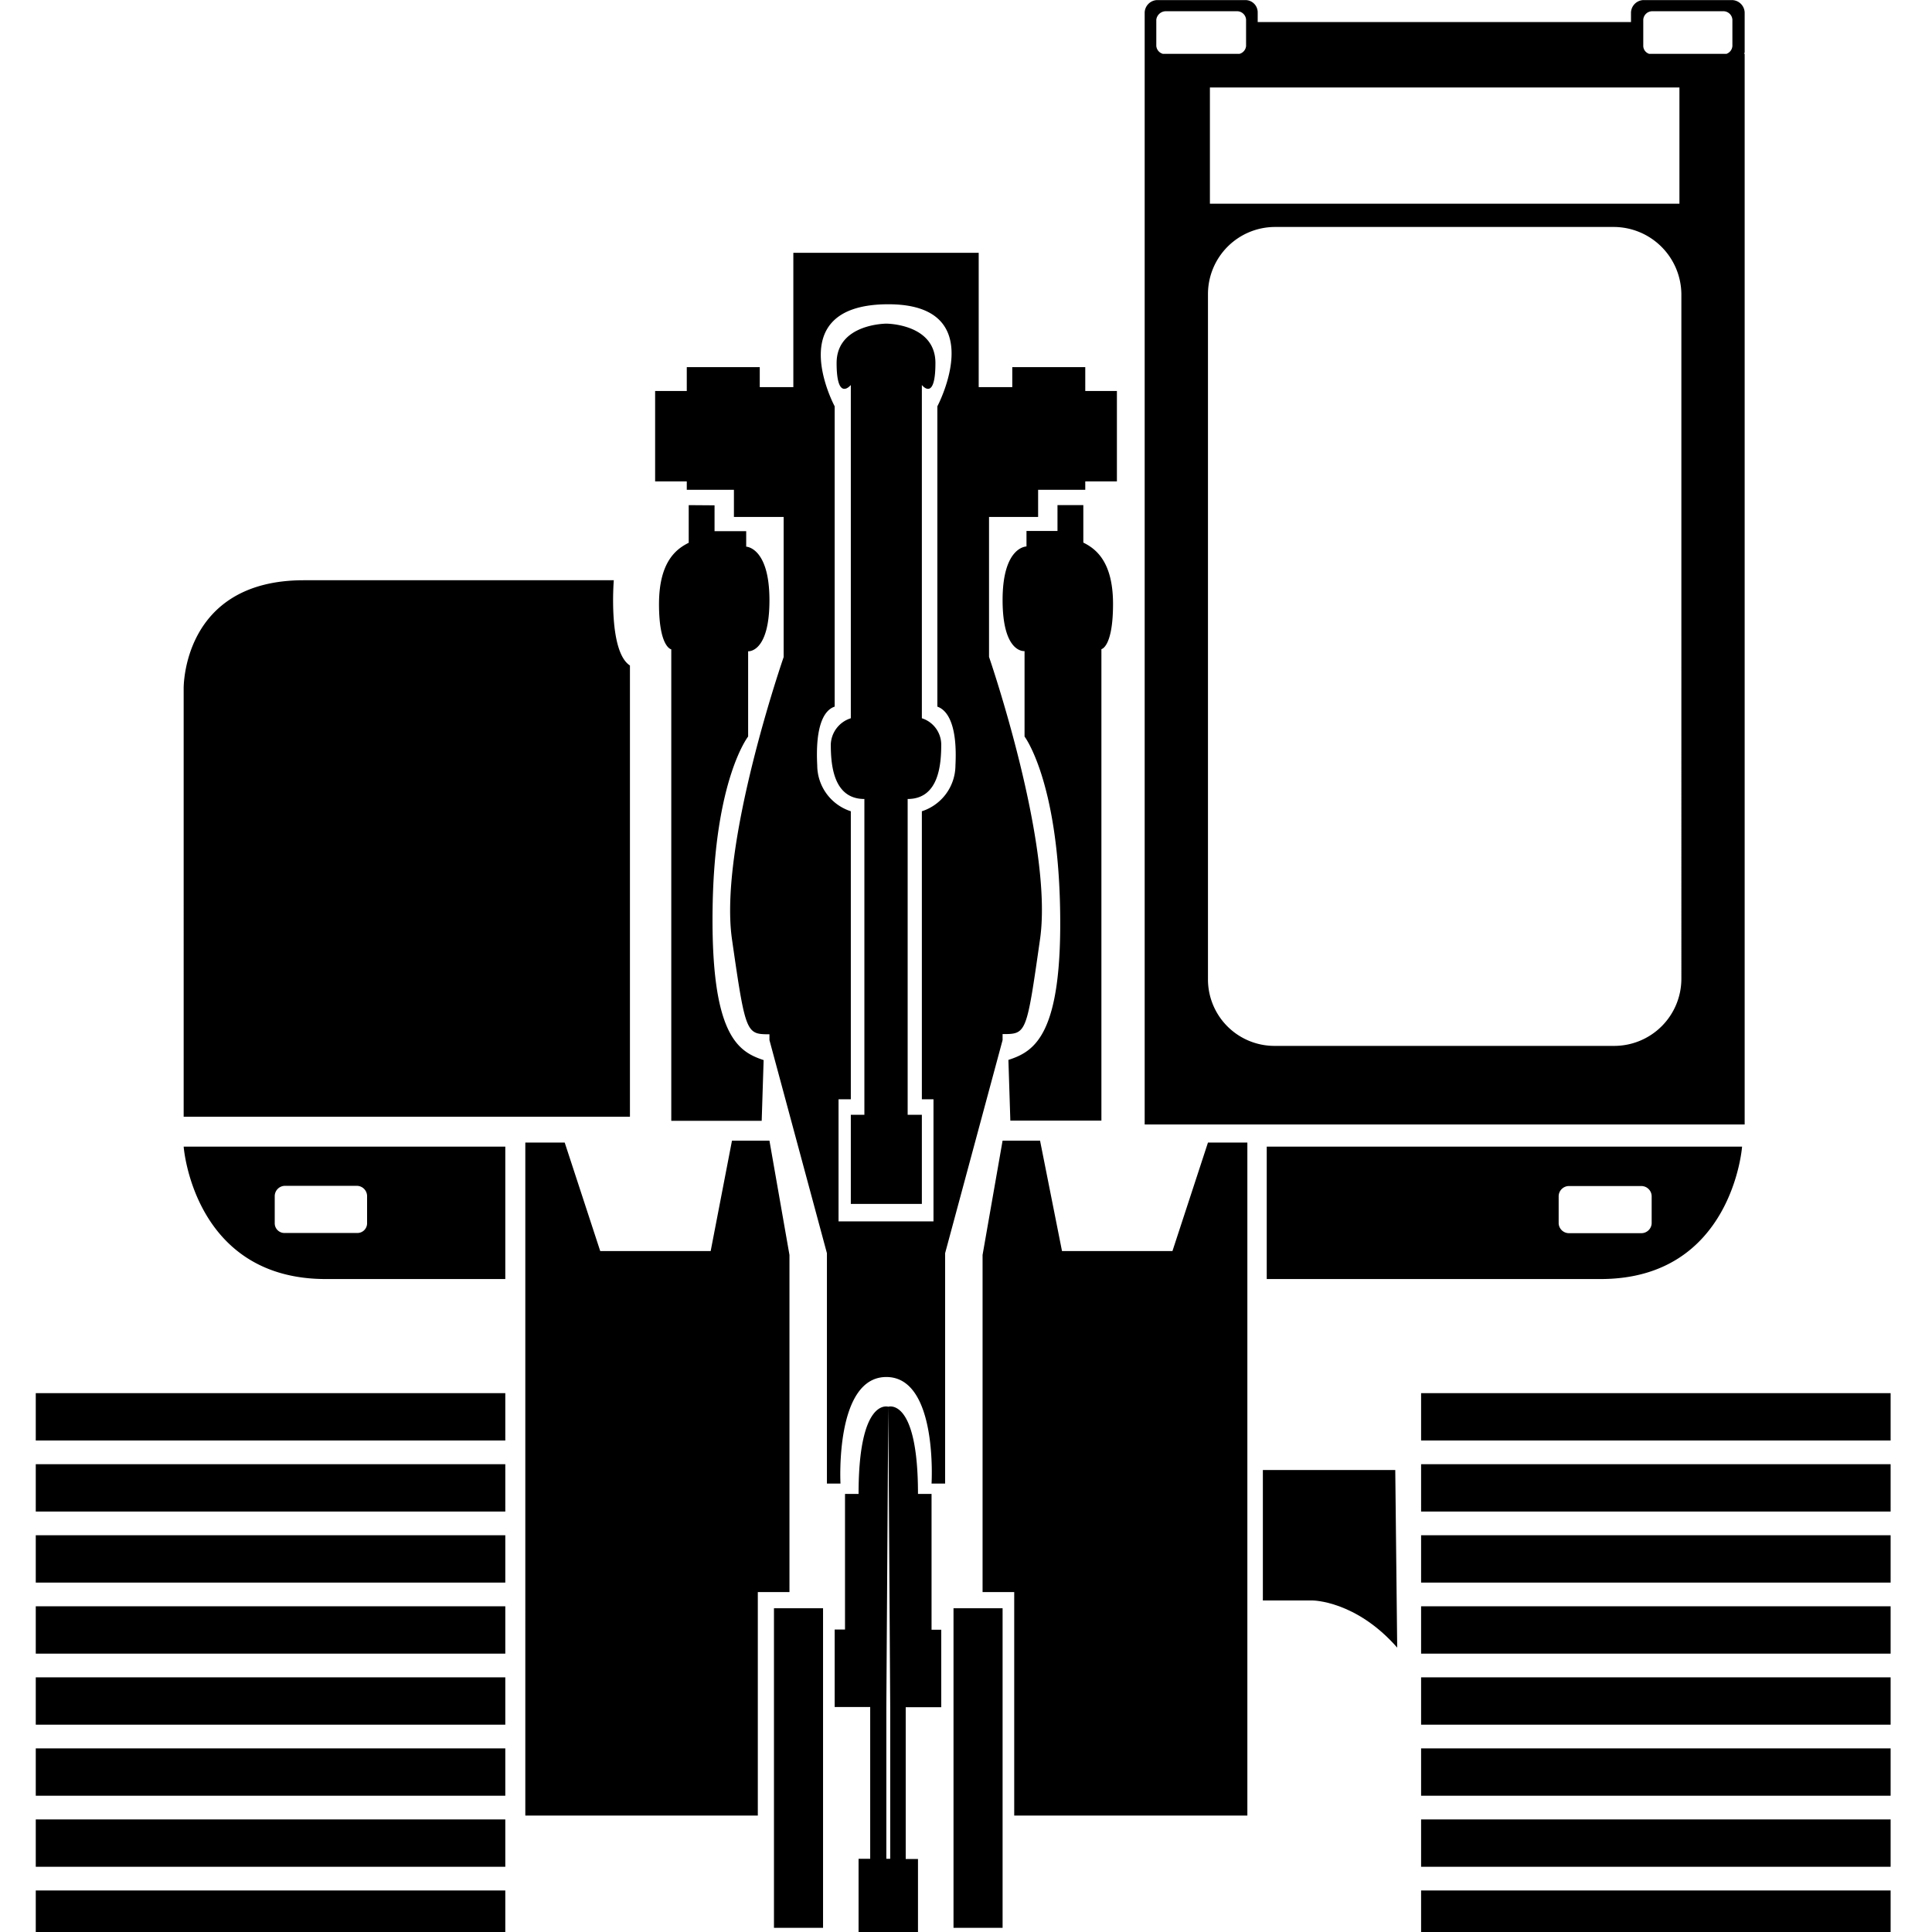
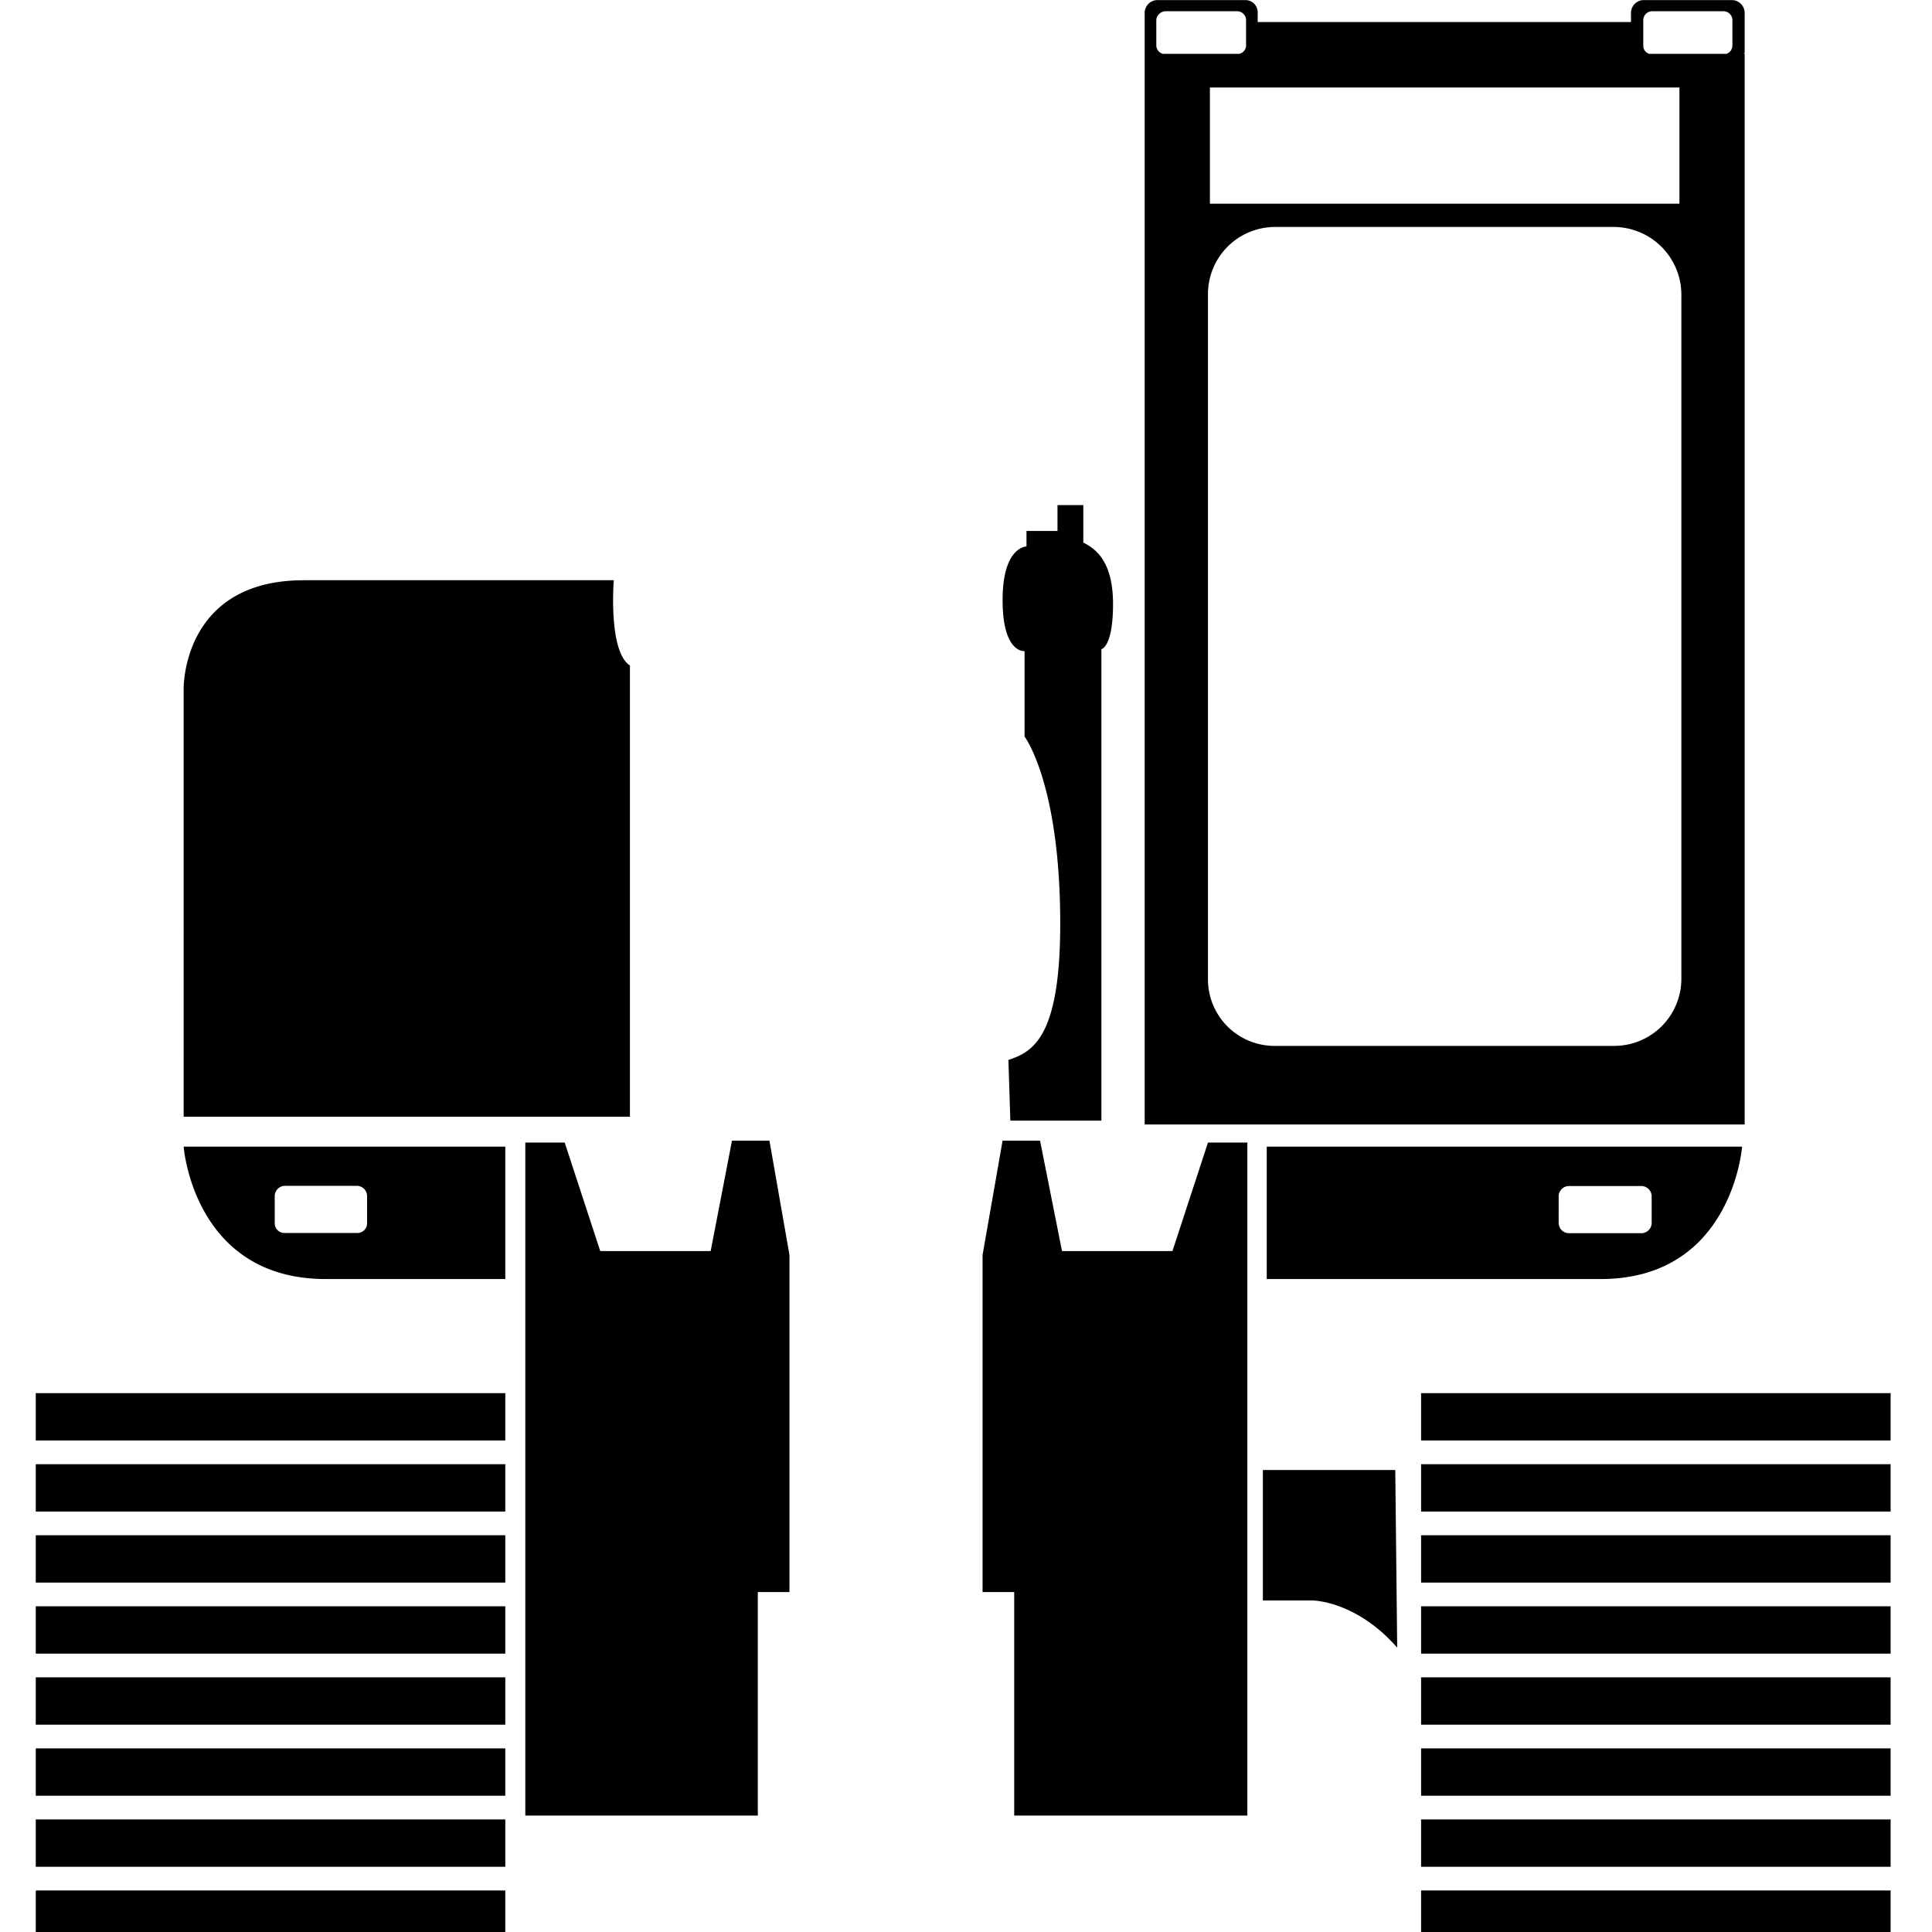
<svg xmlns="http://www.w3.org/2000/svg" xmlns:xlink="http://www.w3.org/1999/xlink" id="category" viewBox="0 0 350 350">
  <defs>
    <symbol id="category-10" data-name="category-10" viewBox="0 0 287.2 300.03">
      <path class="cls-1" d="M0 77h72.7v7.33H0zM0 66h72.7v7.33H0zM0 55h72.7v7.33H0zM0 44h72.7v7.33H0zM0 33h72.7v7.33H0zM0 22h72.7v7.33H0zM0 11h72.7v7.33H0zM0 0h72.7v7.33H0zM214.5 77h72.7v7.33h-72.7zM214.5 66h72.7v7.33h-72.7zM214.5 55h72.7v7.33h-72.7zM214.5 44h72.7v7.33h-72.7zM214.5 33h72.7v7.33h-72.7zM214.5 22h72.7v7.33h-72.7zM214.5 11h72.7v7.33h-72.7zM214.5 0h72.7v7.33h-72.7zM190 72.43v-20.2h7.7s6.7 0 13.1-7.3l-.3 27.5zM116.7 105.73l-3.1 17.7h-5.8l-3.3-17.1H87.4l-5.5 16.8h-6.1V18.93h36v34.6h4.9v52.2zM176 106.33h-17.1l-3.4 17.1h-5.8l-3.1-17.7v-52.2h4.9v-34.6h36.1v104.2h-6.1l-5.5-16.8z" />
-       <path class="cls-1" d="M114.3 1.54h7.6v49.49h-7.6zM142.1 1.54h7.6v49.49h-7.6zM138.7 68.73h-2.1c0 15-4.6 13.5-4.6 13.5l.3-46.5v-23.5h-.6v23.5l.3 46.5s-4.6 1.5-4.6-13.5h-2.1v-21h-1.6v-12h5.5v-23.5h-1.8V0h9.2v12.2h-1.9v23.5h5.5v12h-1.5zM137.2 188.83v51.6s2.1-2.7 2.1 3.4-7.6 6.1-7.6 6.1-7.7 0-7.7-6.1 2.2-3.4 2.2-3.4v-51.6a4.42 4.42 0 01-3.1-4c0-3 .3-8.5 5.2-8.5v-48.9h-2.1v-13.8h11v13.8H135v48.9c4.9 0 5.2 5.5 5.2 8.5a4.3 4.3 0 01-3 4zM101.1 221.83V216c-1.8-.9-4.6-2.8-4.6-9.5s1.9-7 1.9-7v-73h14l.3 9.4c-3.9 1.3-8.2 3.7-7.9 23.6s5.5 26.5 5.5 26.5v13.2s3.3-.3 3.3 7.9-3.6 8.3-3.6 8.3v2.4h-4.9v4z" />
-       <path class="cls-1" d="M149.7 139.93c3.7 0 3.7 0 5.8 14.7s-7.9 43.7-7.9 43.7V220h7.6v4.2h7.3v1.3h4.9v14h-4.9v3.7h-11.3v-3.1H146v20.8h-28.7v-20.8h-5.2v3.1h-11.3v-3.7h-4.9v-14h4.9v-1.3h7.3V220h7.7v-21.7s-10.1-29.1-8-43.7 2.2-14.7 5.8-14.7v-.9l8.9-33V70.33h2.1s-.9 16.5 7.1 16.5 7-16.5 7-16.5h2.1V106l8.9 33zm-7.3 41.6a7.5 7.5 0 00-5.2-7.1v-44.6h1.8v-18.9h-14.7v18.9h1.9v44.6a7.5 7.5 0 00-5.2 7.1c-.3 5.8.9 8.5 2.7 9.1v46.5s-8.4 15.6 8 15.8 7.9-15.8 7.9-15.8v-46.5c1.8-.63 3.1-3.3 2.8-9.1z" />
      <path class="cls-1" d="M150.6 135.93l.3-9.4H165v73s1.8.3 1.8 7-2.8 8.6-4.6 9.5v5.8h-4v-4h-4.8v-2.4s-3.7 0-3.7-8.3 3.4-7.9 3.4-7.9V186s5.1-6.7 5.5-26.5-4-22.27-8-23.57zM264.6 291.73h-.1c0 .1.1.1.1.2v6.2a2 2 0 01-2 1.9h-13.7a2 2 0 01-1.9-1.9v-1.5h-57.8v1.5a1.9 1.9 0 01-1.9 1.9h-13.7a2 2 0 01-1.9-1.9V125.93h92.9zM248.9 297a1.4 1.4 0 001.49 1.3h10.81a1.4 1.4 0 001.5-1.29v-4.1a1.39 1.39 0 00-.9-1.2h-12a1.31 1.31 0 00-.9 1.2zm-67.1-10.5h72.7v-18h-72.7zm-8.3 6.4v4.1a1.5 1.5 0 001.6 1.3h10.8a1.4 1.4 0 001.5-1.29v-4.1a1.39 1.39 0 00-1-1.2h-11.9a1.39 1.39 0 00-1 1.22zm81.3-144.4a10.4 10.4 0 00-10.4-10.4h-52.5a10.3 10.3 0 00-10.4 10.2v106.2a10.4 10.4 0 0010.4 10.4h52.5a10.5 10.5 0 0010.4-10.4zM242.3 102c20.4 0 21.9 20.5 21.9 20.5h-73.6V102zm-6.5 12.8a1.6 1.6 0 001.6 1.6h11.2a1.6 1.6 0 001.6-1.6v-4.2a1.6 1.6 0 00-1.6-1.5h-11.2a1.6 1.6 0 00-1.6 1.5zM44.9 102h27.8v20.5H22.9s1.5-20.5 22-20.5zM37 114.83a1.6 1.6 0 001.5 1.6h11.3a1.6 1.6 0 001.5-1.6v-4.2a1.5 1.5 0 00-1.5-1.5H38.5a1.5 1.5 0 00-1.5 1.5zM22.9 127.13H92V197c-3.4 2.2-2.5 13.2-2.5 13.2h-48c-18.9 0-18.6-16.8-18.6-16.8z" />
    </symbol>
  </defs>
  <use id="_10" data-name="10" width="287.2" height="300.03" transform="matrix(1.17 0 0 -1.17 6.48 351.05)" xlink:href="#category-10" />
</svg>